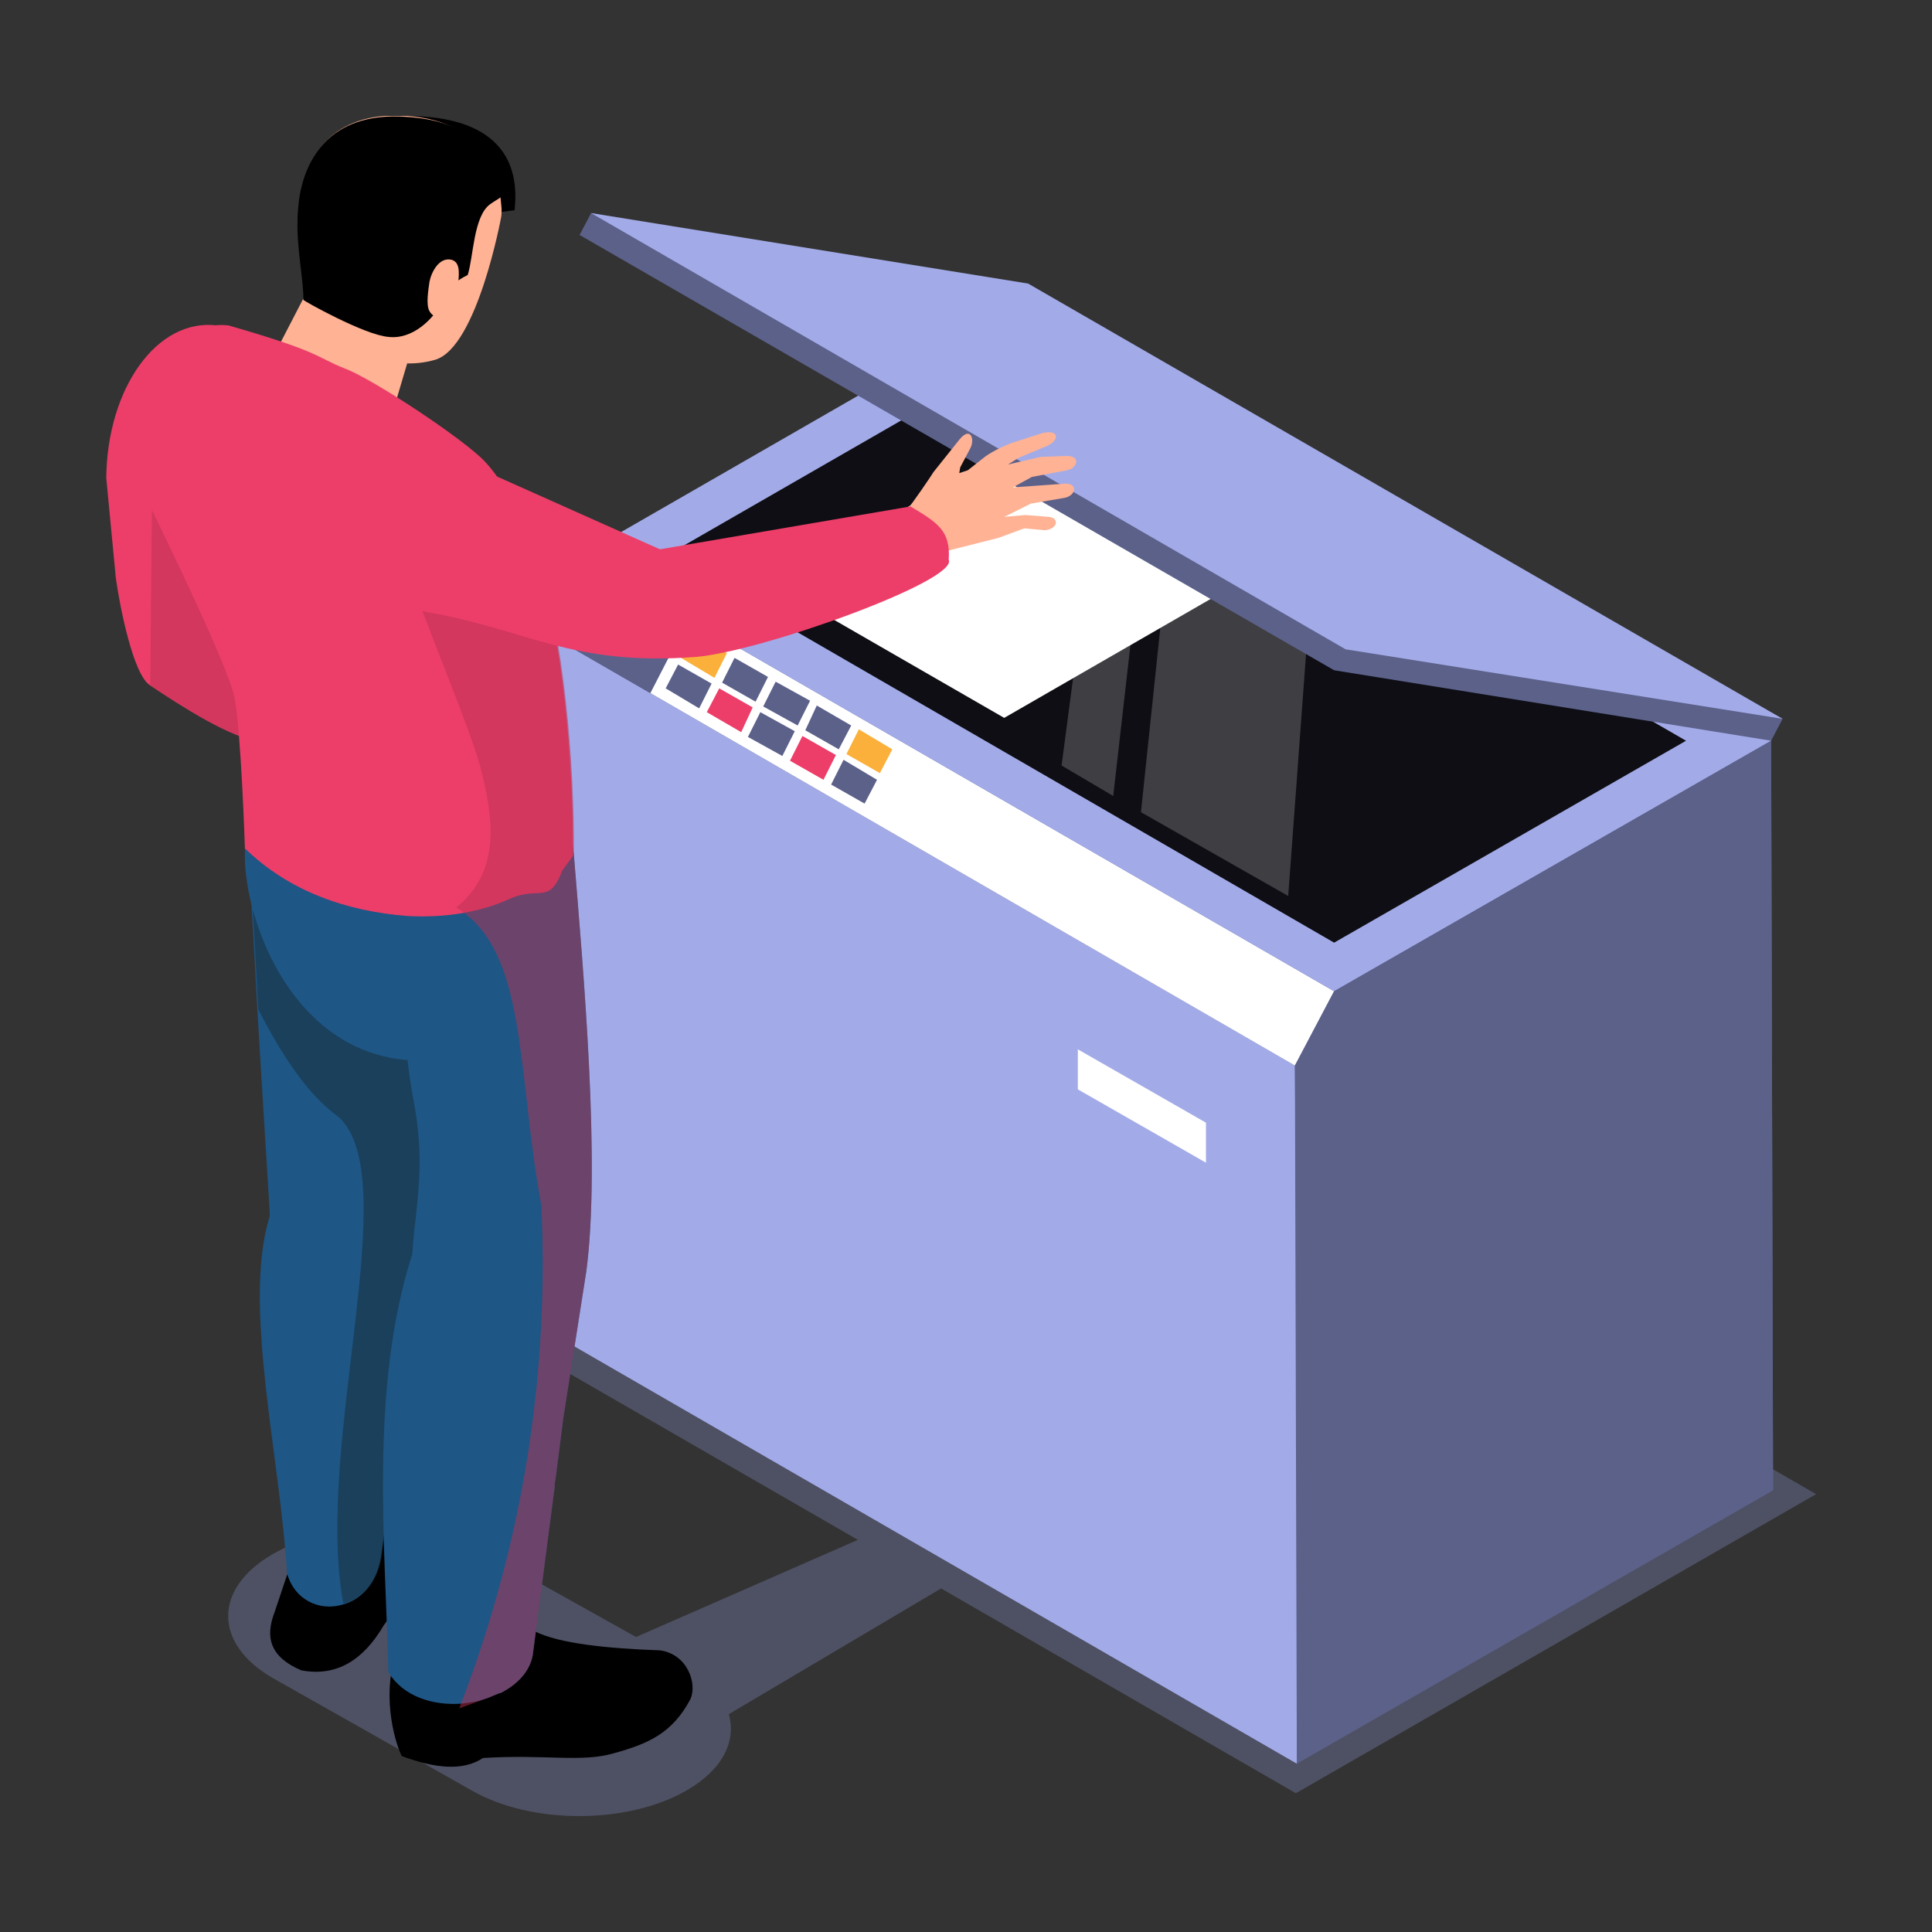
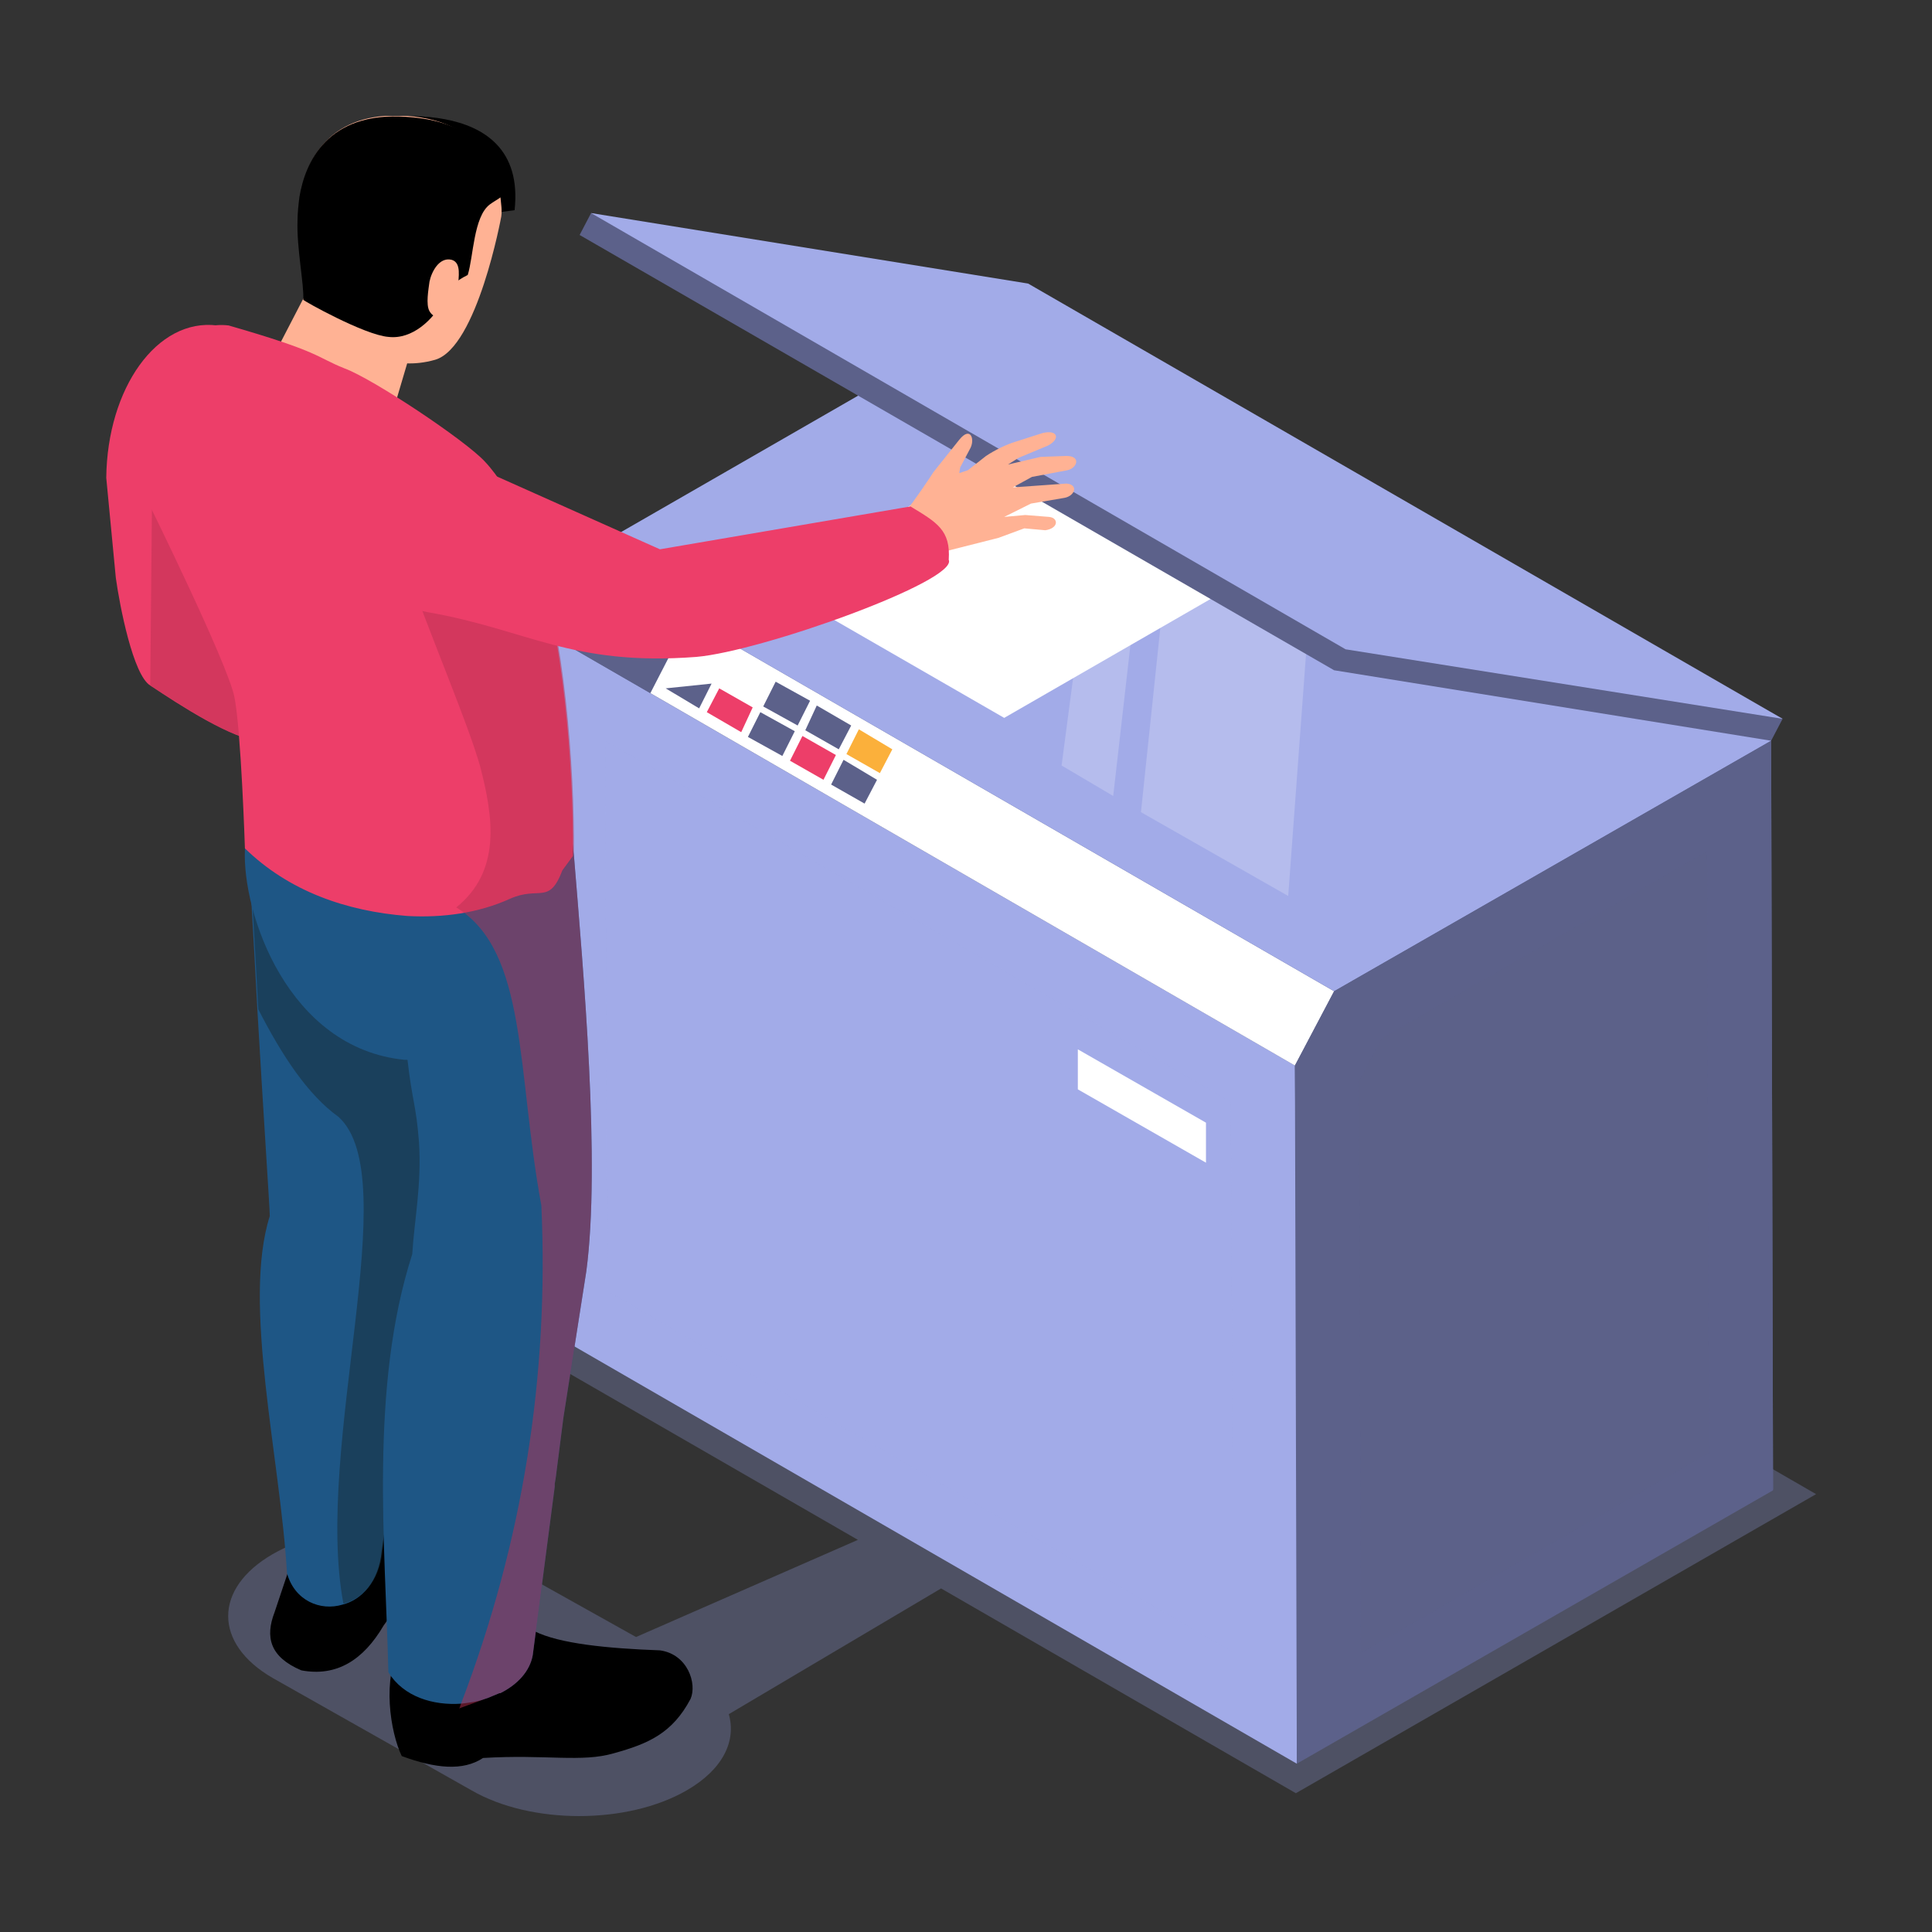
<svg xmlns="http://www.w3.org/2000/svg" width="200" height="200" viewBox="0 0 200 200" fill="none">
  <rect x="0" y="0" width="200" height="200" fill="#333333" stroke="none" />
  <g clip-path="url(#clip0_262_28853)">
    <path opacity="0.3" d="M134.148 185.634L188 154.673L94.946 100.937L41.094 131.897L88.809 159.406L65.842 169.463L50.498 160.885C44.361 157.336 34.362 157.336 28.225 160.885C22.087 164.435 22.087 170.153 28.225 173.703L48.815 185.338C54.953 188.887 64.951 188.887 71.089 185.338C74.851 183.169 76.237 180.211 75.445 177.45L97.421 164.435L134.148 185.634Z" fill="#8E97D6" />
    <path d="M56.042 65.244V77.47V78.85L56.141 107.74V109.219V117.699V119.079V127.559V128.939V137.418L134.247 182.478L183.545 154.18L183.347 76.583L105.242 31.523L60.002 57.553L56.042 65.244Z" fill="#5C618A" />
    <path d="M56.042 65.244V77.47V78.85L56.141 107.74V109.12V117.699V119.079V127.558V129.037L56.24 137.517L134.247 182.577V174.097V172.618V164.139V162.758V154.18V152.8L134.148 123.91V122.53L134.049 110.304L56.042 65.244Z" fill="#A2ABE8" />
    <path opacity="0.2" d="M127.614 164.139V162.857V152.8L127.416 114.05L62.675 76.681L62.773 117.699V118.98L62.873 133.672L127.614 171.041V164.139Z" fill="#A2ABE8" />
    <path d="M60.002 57.553L71.287 64.061L67.327 71.751L56.042 65.244L60.002 57.553Z" fill="#5C618A" />
    <path d="M138.107 102.613L134.049 110.304L67.327 71.751L71.287 64.061L138.107 102.613Z" fill="white" />
    <path d="M183.347 76.681L105.242 31.523L60.002 57.553L138.107 102.613L183.347 76.681Z" fill="#A2ABE8" />
-     <path d="M174.537 76.681L105.242 36.65L68.911 57.553L138.107 97.584L174.537 76.681Z" fill="#0E0E14" />
    <path opacity="0.2" d="M136.029 56.468L133.356 92.753L118.111 84.076L121.872 48.285L136.029 56.468Z" fill="white" />
    <path opacity="0.2" d="M119.299 46.806L115.24 82.4L109.894 79.245L114.547 43.946L119.299 46.806Z" fill="white" />
    <path d="M138.107 102.613L134.049 110.304L134.247 182.577L183.545 154.279L183.347 76.681L138.107 102.613Z" fill="#5C618A" />
    <path opacity="0.2" d="M176.913 150.434L176.715 88.119L143.057 107.444L140.681 111.881L140.879 171.14L176.913 150.434Z" fill="#5C618A" />
    <path d="M134.247 56.863L103.955 74.315L79.998 60.511L110.389 43.059L134.247 56.863Z" fill="white" />
    <path d="M183.347 76.681L184.535 74.413L105.242 31.523L61.19 22.057L60.002 24.325L138.107 69.385L183.347 76.681Z" fill="#5C618A" />
    <path d="M184.535 74.413L106.43 29.354L61.19 22.057L139.295 67.216L184.535 74.413Z" fill="#A2ABE8" />
    <path d="M111.577 112.769L124.842 120.361V116.22L111.577 108.627V112.769Z" fill="white" />
    <path d="M92.373 77.569L88.908 75.498L87.621 78.062L91.086 80.034L92.373 77.569Z" fill="#FBB03B" />
    <path d="M88.116 75.104L84.552 73.033L83.364 75.597L86.829 77.569L88.116 75.104Z" fill="#5C618A" />
    <path d="M83.859 72.54L80.295 70.568L79.008 73.132L82.572 75.104L83.859 72.54Z" fill="#5C618A" />
-     <path d="M79.503 70.075L76.039 68.103L74.752 70.667L78.216 72.639L79.503 70.075Z" fill="#5C618A" />
-     <path d="M75.247 67.61L71.782 65.638L70.495 68.103L73.96 70.174L75.247 67.61Z" fill="#FBB03B" />
    <path d="M90.789 80.724L87.324 78.653L86.037 81.217L89.502 83.189L90.789 80.724Z" fill="#5C618A" />
    <path d="M86.532 78.16L83.067 76.188L81.78 78.752L85.245 80.724L86.532 78.16Z" fill="#ED3E69" />
    <path d="M82.275 75.695L78.711 73.723L77.424 76.287L80.988 78.259L82.275 75.695Z" fill="#5C618A" />
    <path d="M77.919 73.23L74.455 71.258L73.168 73.723L76.731 75.794L77.919 73.23Z" fill="#ED3E69" />
-     <path d="M73.663 70.765L70.198 68.793L68.911 71.258L72.376 73.329L73.663 70.765Z" fill="#5C618A" />
+     <path d="M73.663 70.765L68.911 71.258L72.376 73.329L73.663 70.765Z" fill="#5C618A" />
    <path d="M41.391 152.307C46.341 153.293 47.133 157.138 45.252 160.491L39.708 168.28C37.629 171.83 34.857 173.604 31.195 172.914C27.928 171.534 27.433 169.463 28.423 166.9L29.809 162.759L31.987 151.518L41.391 152.307Z" fill="black" />
    <path d="M25.354 81.808C25.354 81.808 25.651 87.034 26.047 93.838C26.245 97.091 26.443 100.838 26.641 104.486C27.235 114.839 27.928 125.094 27.928 125.882C25.057 134.953 29.017 150.927 29.71 162.857C30.502 165.716 33.175 166.801 35.451 166.111C37.431 165.618 39.213 163.744 39.51 160.589L42.282 140.771L42.876 132.686L46.143 121.347L48.419 113.656L49.607 108.627L45.648 84.471L25.354 81.808Z" fill="#1E5685" />
    <path opacity="0.5" d="M26.146 93.838C26.344 97.091 26.542 100.838 26.74 104.486C29.215 109.318 31.888 113.36 35.055 115.628C41.985 121.938 32.481 149.743 35.55 166.012C37.53 165.519 39.312 163.646 39.609 160.491L42.381 140.672L42.975 132.587L46.242 121.248V103.796L28.027 94.823L26.146 93.838Z" fill="#162B35" />
    <path d="M37.827 12.394C37.827 12.394 54.656 9.141 53.27 21.761L45.846 22.747L37.827 12.394Z" fill="black" />
    <path d="M51.884 22.451C51.884 22.451 49.409 35.96 45.054 37.241C40.599 38.523 37.53 36.157 37.53 36.157L32.283 32.509C32.283 32.509 32.185 31.72 31.987 30.635C31.591 28.367 30.997 24.522 30.898 22.846C30.898 22.747 30.898 22.747 30.898 22.649C30.898 22.156 30.898 21.268 31.096 20.282C31.69 16.733 33.966 11.408 42.183 12C50.399 12.592 51.686 18.508 51.884 21.17C51.983 21.959 51.884 22.451 51.884 22.451Z" fill="#FFB294" />
    <path d="M33.175 27.48L28.324 36.847C33.373 37.143 37.134 39.213 40.599 42.862L43.371 33.495L33.175 27.48Z" fill="#FFB294" />
    <path d="M51.884 20.381C51.488 20.677 51.092 20.874 50.696 21.17C49.013 22.451 49.013 26.593 48.419 28.466C47.034 29.156 46.638 29.649 45.945 31.03C44.856 33.1 42.678 35.171 40.203 34.875C37.728 34.678 31.393 31.128 31.393 31.03C31.492 29.452 30.7 25.705 30.799 22.846C30.799 22.057 30.898 21.17 30.997 20.381C31.591 16.831 33.867 11.507 42.084 12.099C50.399 12.592 51.686 17.719 51.884 20.381Z" fill="black" />
    <path d="M47.429 29.649C47.429 28.762 47.825 27.184 46.737 26.889C45.45 26.593 44.658 28.17 44.46 29.156C44.361 29.945 44.064 31.523 44.46 32.213C44.955 33.1 45.945 32.903 46.539 32.312C47.331 31.621 47.429 30.438 47.429 29.649Z" fill="#FFB294" />
    <path d="M11 49.468L11.99 59.821C12.386 62.68 13.772 69.878 15.554 70.963C18.523 72.934 24.067 76.583 27.136 76.78H27.235C28.126 76.78 28.918 76.878 29.512 76.977L29.215 56.074L22.483 33.692C16.247 32.903 11.099 40.199 11 49.468Z" fill="#ED3E69" />
    <path opacity="0.5" d="M15.554 70.962C18.523 72.836 23.968 76.582 27.037 76.681L25.849 60.905L15.752 49.961L15.554 70.962Z" fill="#BA3152" />
    <path d="M41.49 170.351C39.51 173.703 40.401 179.323 41.589 181.788C45.054 183.07 47.925 183.366 50.003 181.985C56.537 181.591 60.2 182.478 63.565 181.492C67.129 180.506 69.604 179.422 71.485 175.872C72.178 174.295 71.188 171.238 68.317 170.844C62.873 170.646 57.923 170.153 55.349 168.872L50.696 160.392L42.282 166.998L41.49 170.351Z" fill="black" />
    <path d="M43.371 118.192C43.668 122.628 42.876 126.375 42.678 129.826C38.223 143.63 39.906 160.096 40.203 173.111C41.787 175.675 44.856 176.562 47.727 176.365C48.518 176.267 49.409 176.168 50.201 175.872L50.498 175.774L51.686 175.281H51.785C53.567 174.393 54.854 173.013 55.151 171.337L57.428 153.885C57.428 153.885 57.428 153.786 57.428 153.589L57.527 152.997L58.319 146.785L60.695 131.601C62.179 120.459 60.398 100.641 59.408 88.513C59.309 87.921 59.309 87.33 59.21 86.738C59.111 85.457 59.012 84.273 58.913 83.189L44.064 81.414L38.52 81.019C38.52 81.118 38.52 81.217 38.52 81.315C38.124 83.978 25.552 85.062 25.354 87.921C25.057 94.528 29.809 108.529 41.886 109.712C41.985 109.712 42.084 109.712 42.183 109.712C42.678 114.05 43.074 114.346 43.371 118.192Z" fill="#1E5685" />
    <path d="M15.356 52.031C15.356 52.031 23.572 68.695 24.265 72.146C24.958 75.597 25.354 87.823 25.354 87.823C29.908 92.26 35.847 94.331 42.183 94.823C45.846 95.021 49.508 94.528 52.775 93.049C55.844 91.668 56.834 93.739 58.22 90.091L59.309 88.612C59.408 79.047 58.22 65.638 55.547 57.75C55.448 57.553 55.448 57.356 55.349 57.257C54.953 56.074 54.458 54.891 53.963 53.905C52.874 51.44 51.686 49.369 50.201 47.791C48.221 45.622 38.619 39.213 35.649 38.129C32.679 36.946 33.273 36.453 23.671 33.692C17.237 32.903 12.089 42.27 15.356 52.031Z" fill="#ED3E69" />
    <path opacity="0.5" d="M47.231 93.936C54.656 98.472 53.468 110.895 56.042 124.798C56.834 142.348 54.161 159.505 47.727 176.365C47.627 176.562 47.627 176.76 47.529 176.858L50.201 175.872L50.498 175.774L51.686 175.281H51.785C53.567 174.393 54.854 173.013 55.151 171.337L57.428 153.885C57.428 153.885 57.428 153.786 57.428 153.589L57.527 152.997L58.319 146.785L60.695 131.601C62.179 120.459 60.398 100.641 59.408 88.513C59.507 78.949 58.319 65.54 55.646 57.651C55.151 56.37 54.656 54.989 54.161 53.708L41.49 57.257C45.054 67.117 48.419 74.808 49.706 79.343C51.092 84.668 51.884 90.189 47.231 93.936Z" fill="#BA3152" />
    <path d="M93.362 54.496L94.055 52.524C94.253 52.426 96.53 49.073 96.629 48.876L99.302 45.524C100.49 44.045 100.985 45.524 100.391 46.51L99.401 48.383L99.302 48.975L100.193 48.679L102.074 47.2C102.965 46.608 104.153 46.017 105.143 45.721L107.914 44.834C109.498 44.439 109.795 45.425 108.508 46.115L105.44 47.397L104.351 48.087L107.716 47.299L110.389 47.2C111.973 47.2 111.478 48.482 110.488 48.679L106.826 49.369L104.846 50.454L110.389 50.059C111.676 50.158 111.28 51.341 110.191 51.538L106.727 52.13L103.955 53.51L106.133 53.313L108.607 53.51C109.597 53.609 109.597 54.694 108.211 54.891L106.034 54.694L103.361 55.679L97.52 57.158L93.857 59.722C93.857 59.722 90.591 57.06 90.393 56.961L93.362 54.496Z" fill="#FFB294" />
    <path d="M68.317 56.863L94.253 52.426C97.025 54.102 98.411 54.891 98.213 57.947C99.203 60.117 78.909 67.413 72.079 68.004C59.111 68.99 54.557 65.145 44.262 63.37C33.966 61.497 36.243 44.045 46.242 47.003L68.317 56.863Z" fill="#ED3E69" />
  </g>
  <defs>
    <clipPath id="clip0_262_28853">
      <rect width="177" height="176" fill="white" transform="translate(11 12)" />
    </clipPath>
  </defs>
</svg>